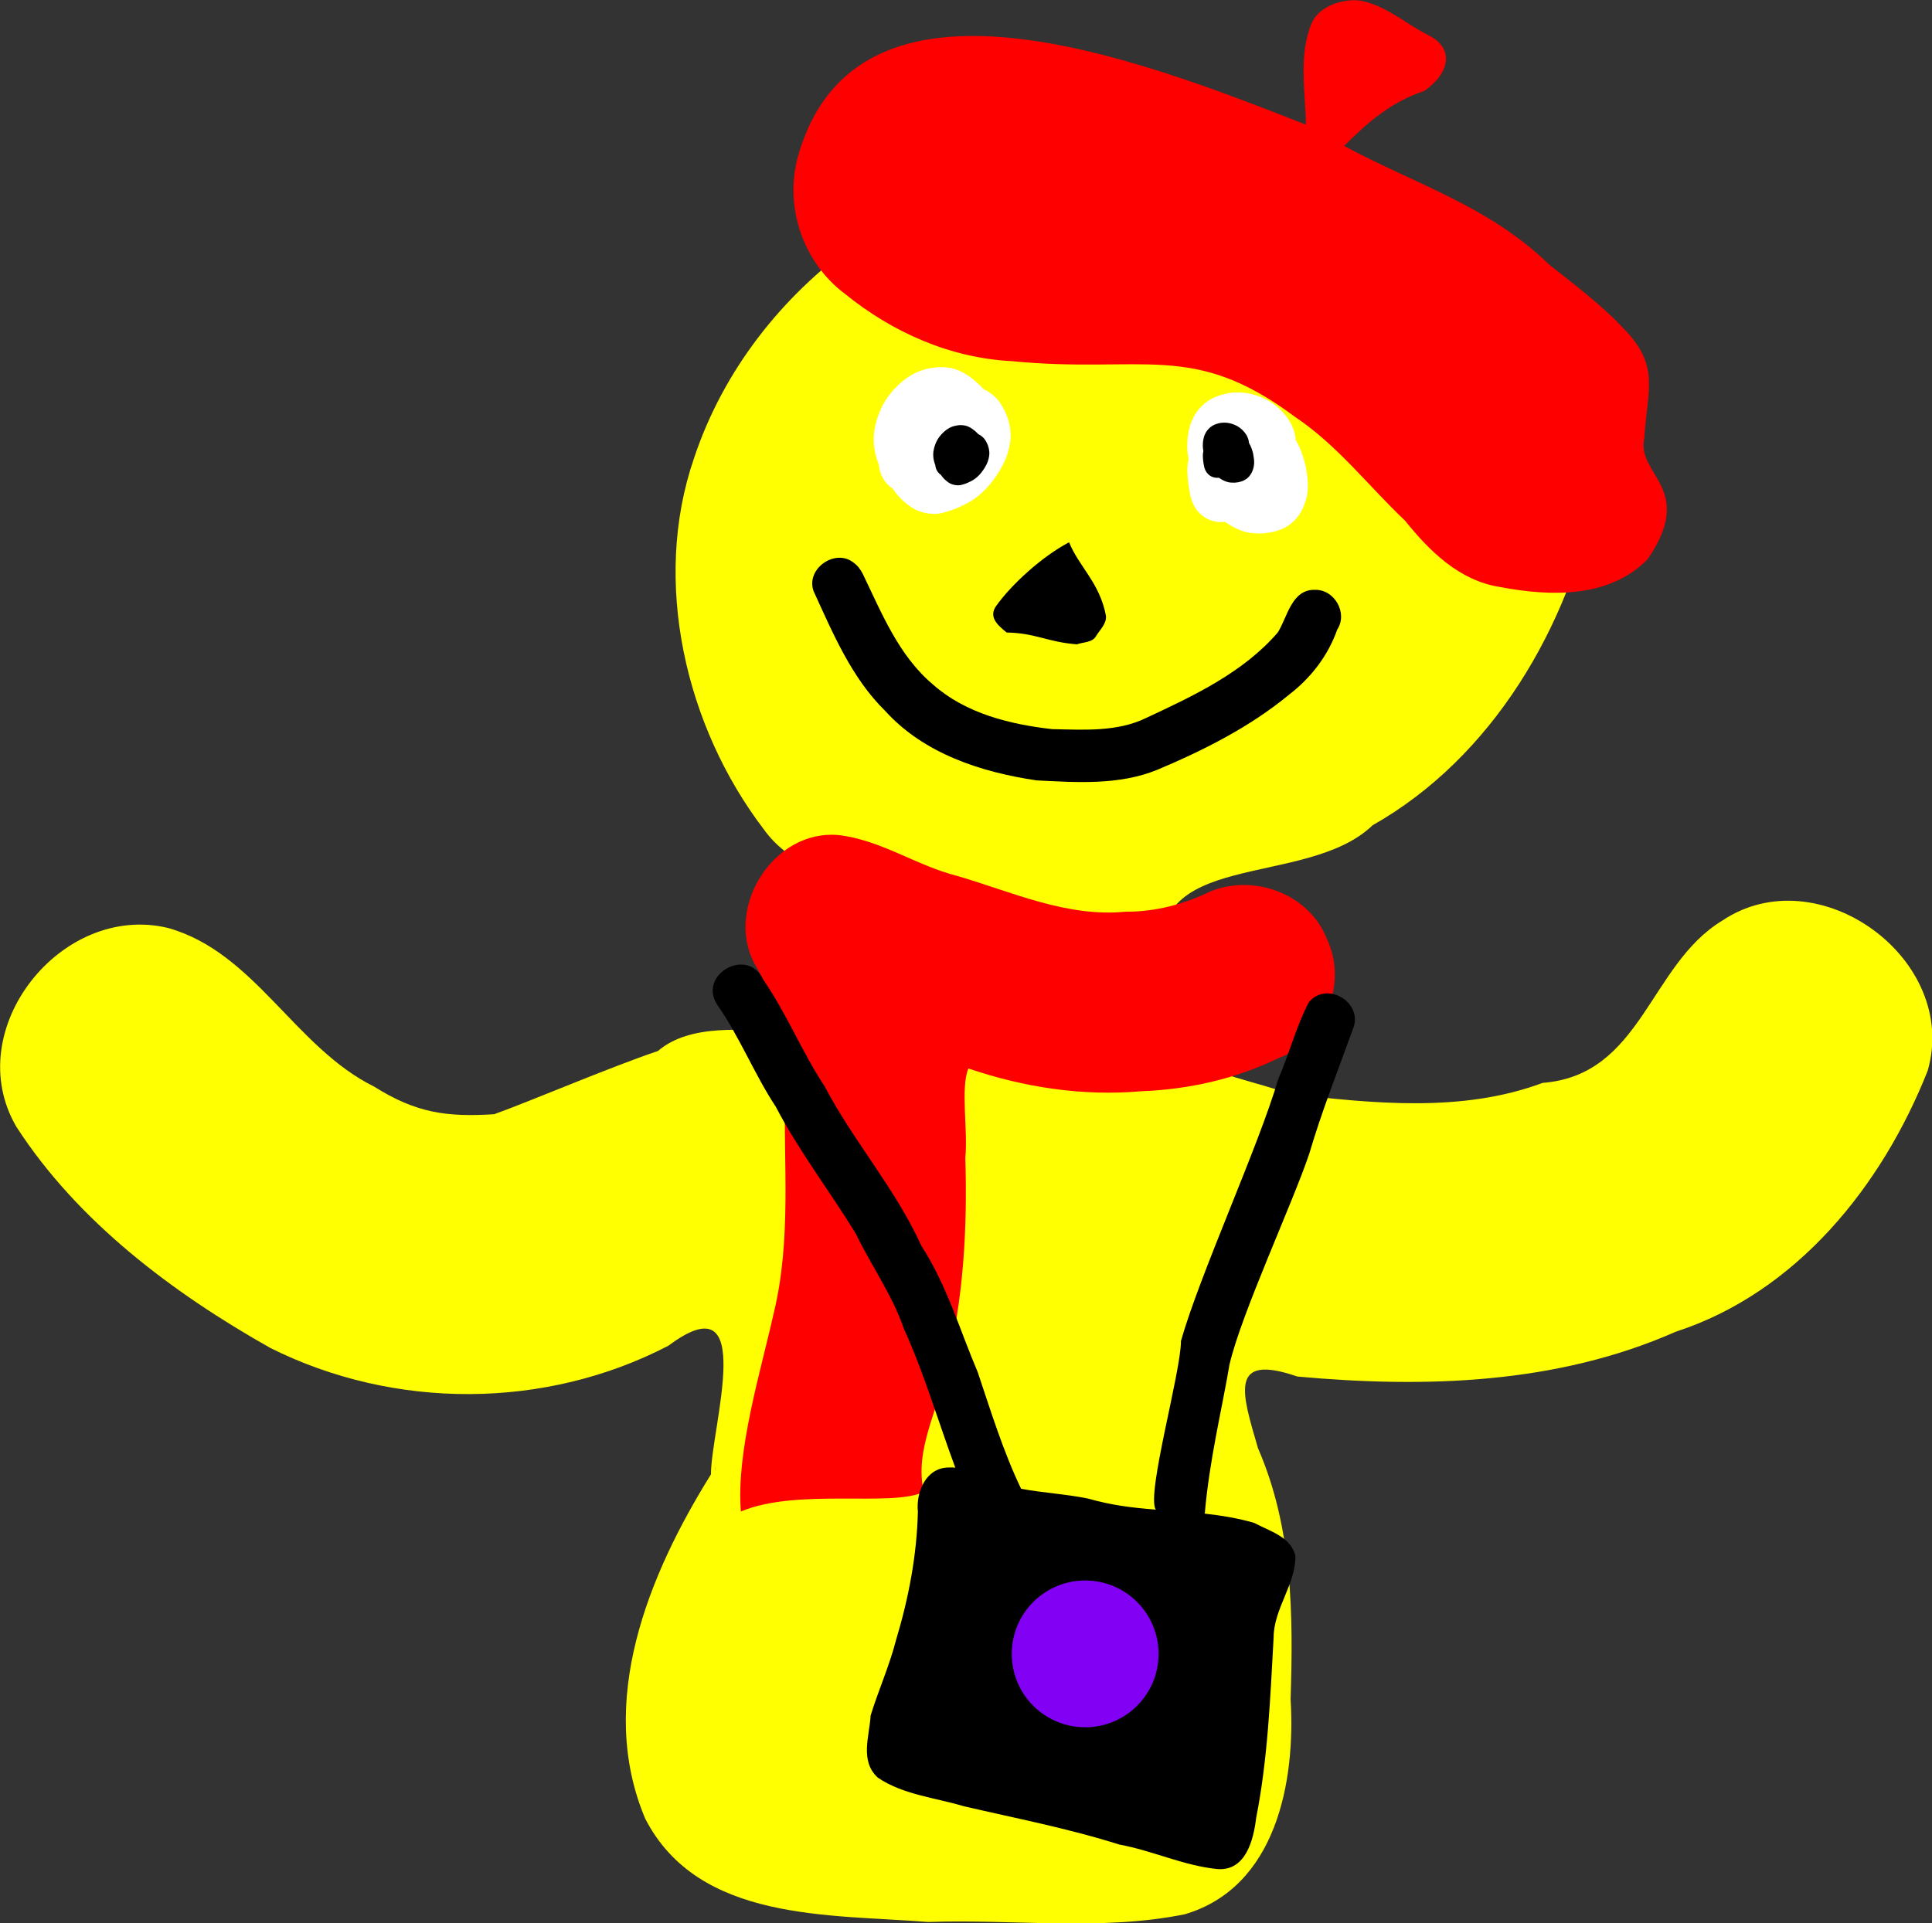
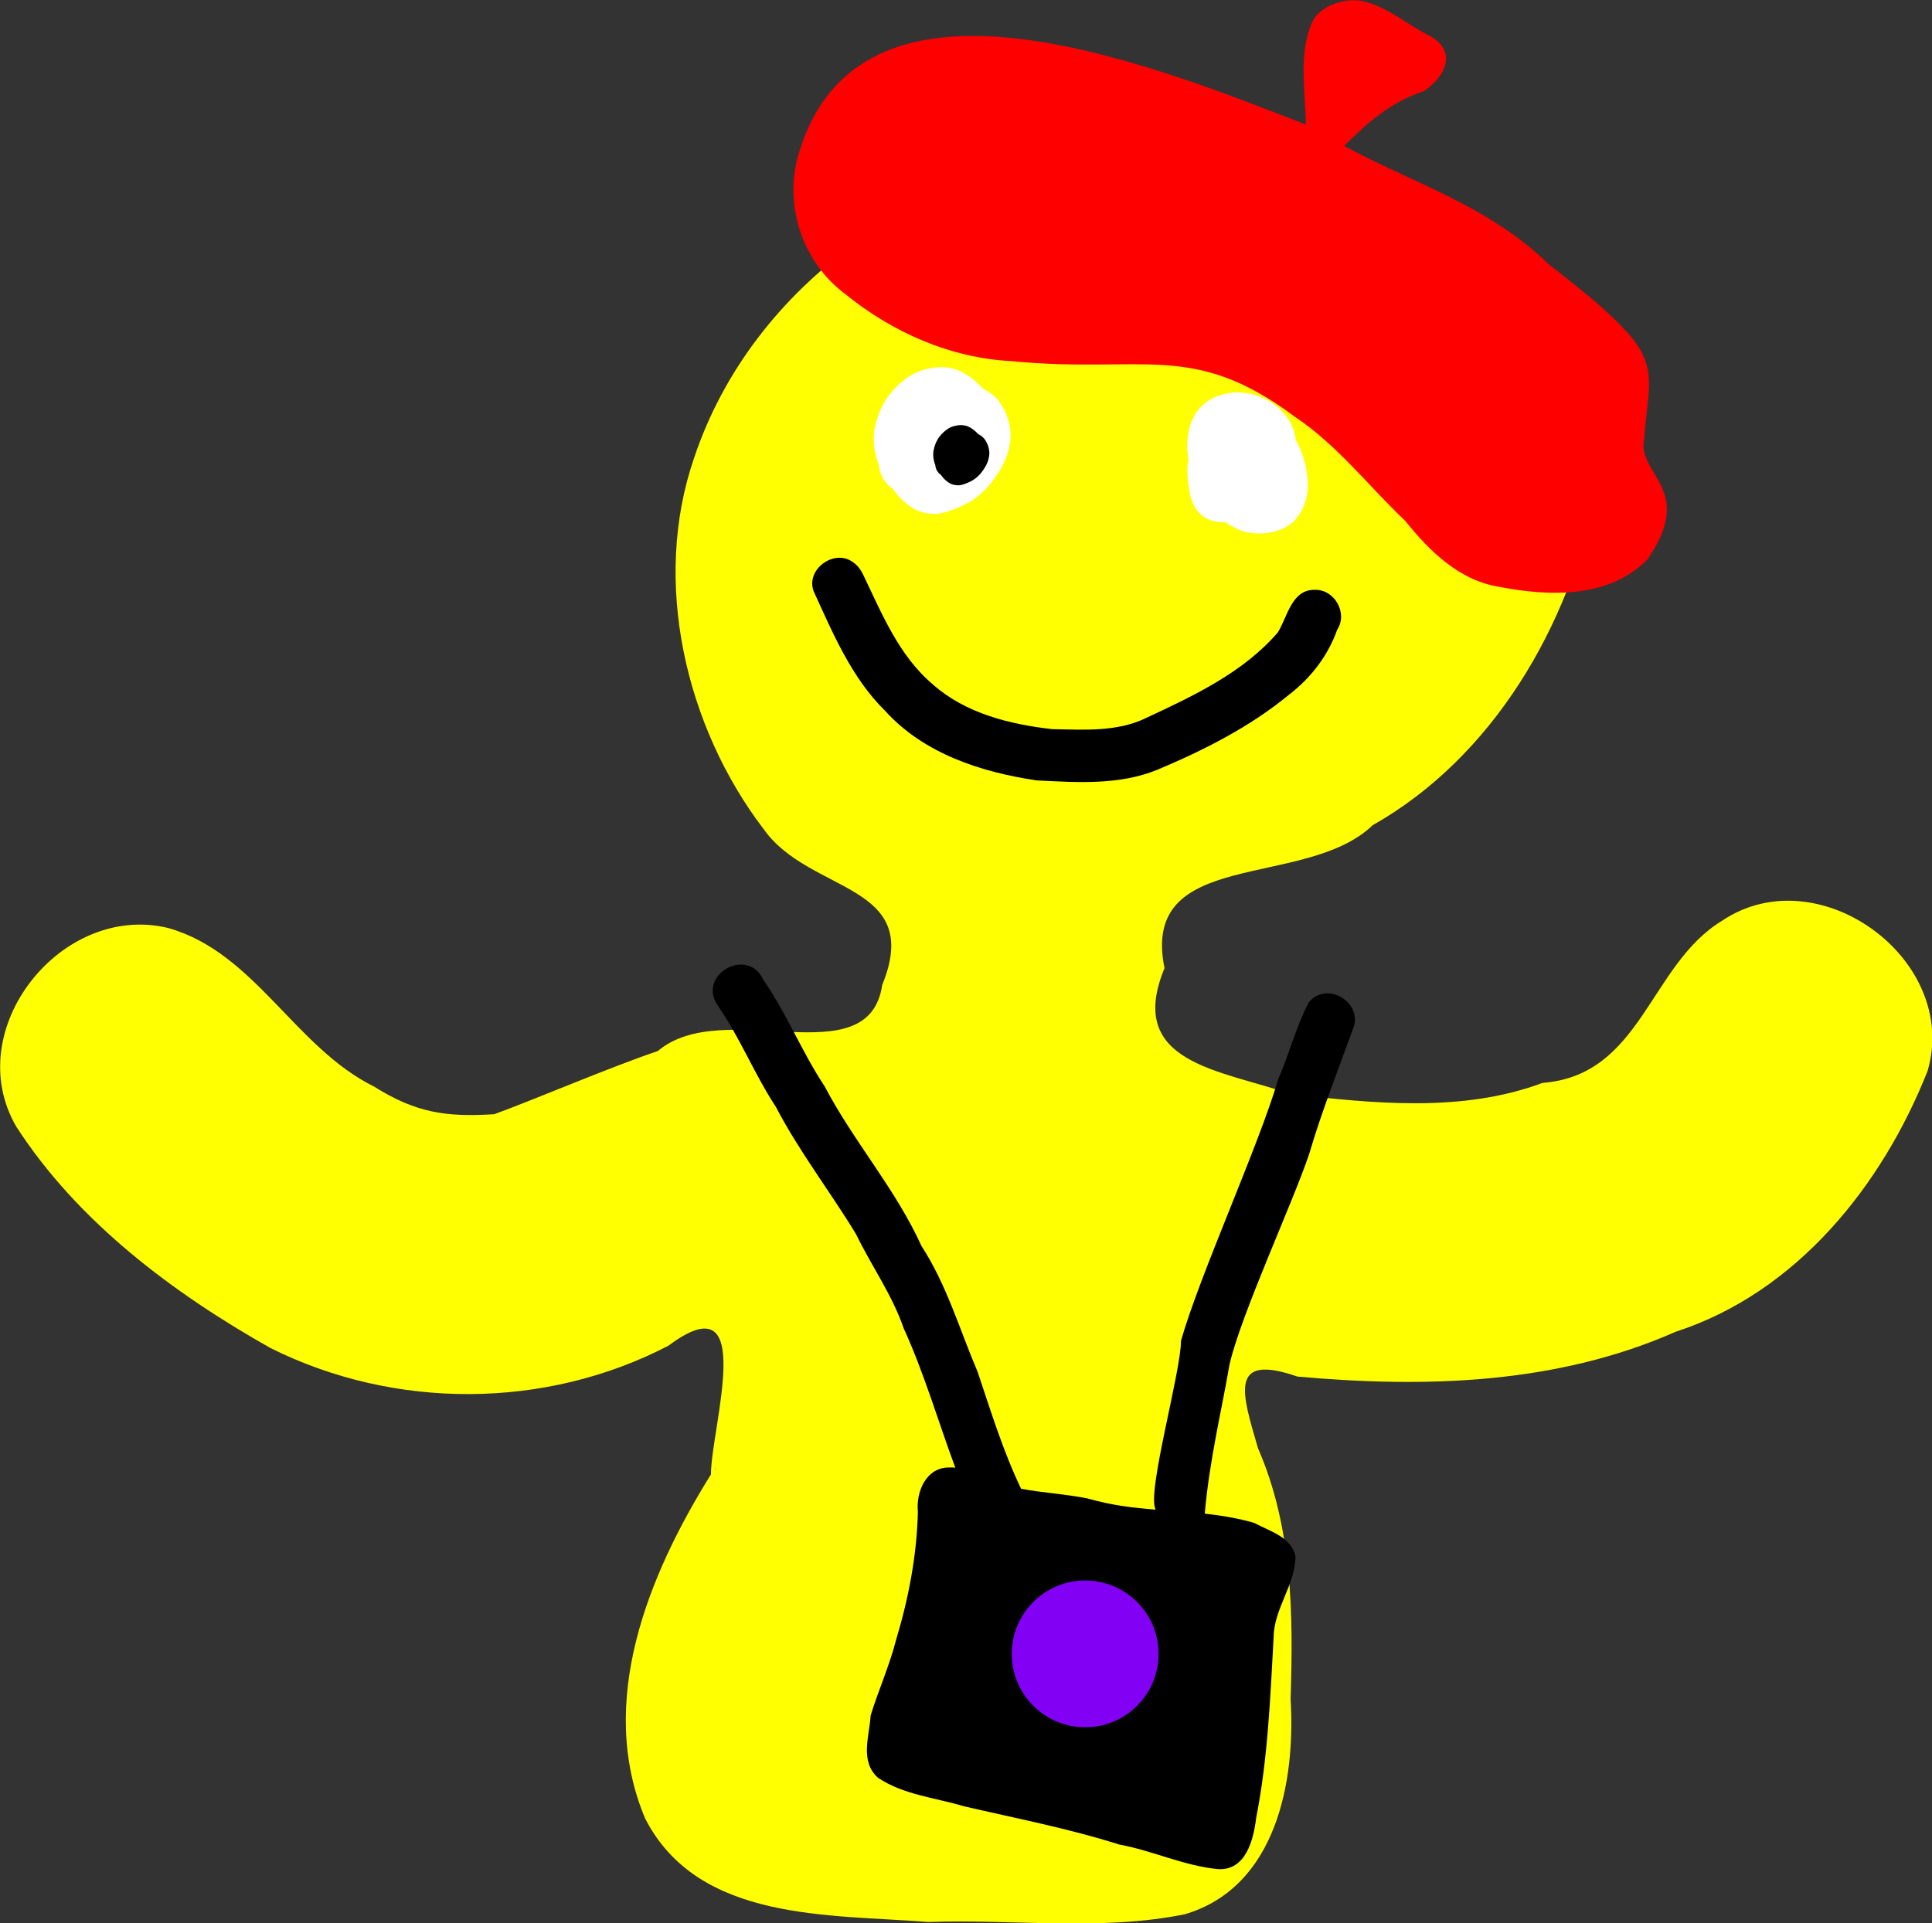
<svg xmlns="http://www.w3.org/2000/svg" xmlns:ns1="http://www.inkscape.org/namespaces/inkscape" xmlns:ns2="http://sodipodi.sourceforge.net/DTD/sodipodi-0.dtd" width="803.532" height="800" id="svg4068" version="1.1" ns1:version="0.48.4 r9939" ns2:docname="Новый документ 5">
  <rect width="100%" height="100%" fill="#333333" stroke="none" />
  <defs id="defs4070" />
  <ns2:namedview id="base" pagecolor="#ffffff" bordercolor="#666666" borderopacity="1.0" ns1:pageopacity="0.0" ns1:pageshadow="2" ns1:zoom="0.35" ns1:cx="-428.11061" ns1:cy="165.4447" ns1:document-units="px" ns1:current-layer="layer1" showgrid="false" fit-margin-top="0" fit-margin-left="0" fit-margin-right="0" fit-margin-bottom="0" ns1:window-width="1920" ns1:window-height="1018" ns1:window-x="-8" ns1:window-y="-8" ns1:window-maximized="1" />
  <g ns1:label="Layer 1" ns1:groupmode="layer" id="layer1" transform="translate(-208.825,102.193)">
    <g id="g4103" transform="matrix(2.418,0,0,2.418,-296.057,-989.299)">
      <path ns2:nodetypes="cccccccccccccccccccccccccccccc" ns1:connector-curvature="0" id="path3204" d="m 399.828,393.864 c -31.448,0.674 -61.621,21.712 -71.647,51.827 -7.321,21.272 -1.444,46.263 11.991,63.861 7.927,11.181 27.571,9.153 20.378,26.778 -2.358,15.913 -27.396,1.844 -38.586,11.37 -8.275,2.791 -21.914,8.634 -28.156,10.875 -8.212,0.518 -13.433,-0.214 -20.656,-4.75 -13.692,-6.782 -20.512,-23.073 -35.415,-27.286 -18.363,-4.466 -35.863,17.475 -26.128,34.182 10.561,16.346 26.904,28.602 43.699,38.073 21.315,10.663 47.294,10.622 68.477,-0.397 15.476,-11.567 7.303,14.166 7.304,22.147 -10.763,17.282 -19.749,39.158 -11.312,59.219 9.151,17.821 31.715,16.432 48.707,17.789 14.66,-0.522 29.652,1.587 44.074,-1.32 15.739,-4.621 19.108,-22.786 18.232,-37.033 0.478,-14.622 0.344,-29.491 -5.607,-43.155 -2.692,-9.282 -5.207,-16.481 6.773,-12.335 21.952,1.991 44.568,1.346 65.08,-7.708 20.859,-6.784 35.548,-25.195 43.335,-44.911 5.544,-19.163 -18.828,-36.938 -35.379,-25.792 -12.527,7.615 -13.778,26.57 -30.851,27.886 -13.842,5.167 -29.074,3.535 -43.364,1.923 -11.981,-4.187 -28.461,-5.235 -21.673,-21.663 -4.275,-20.889 24.218,-13.426 35.806,-24.592 20.659,-11.688 33.772,-34.234 38.325,-57.024 2.755,-17.835 -8.705,-34.533 -24.832,-41.44 -18.388,-8.303 -38.059,-16.625 -58.575,-16.523 z m -67.989,225.305 c 0.041,0.281 -0.124,1.385 0,0 z" style="fill:#ffff01;fill-opacity:1;stroke:none" />
-       <path ns2:nodetypes="cccccccccccccccc" ns1:connector-curvature="0" id="path3219" d="m 352.933,510.543 c -11.022,-0.935 -19.385,12.26 -14.451,21.963 3.901,6.441 5.063,14.323 5.336,21.801 -0.273,12.83 1.14,25.851 -1.924,38.46 -2.209,9.944 -6.505,23.747 -5.658,34.155 9.828,-4.086 25.898,-0.704 31.459,-3.363 -1.687,-7.391 2.639,-14.272 3.893,-21.404 2.961,-11.798 3.619,-23.974 3.252,-36.089 0.475,-4.771 -0.858,-12.042 0.53,-15.358 9.547,3.245 19.625,4.8 29.694,3.918 8.191,-0.306 16.26,-2.112 23.635,-5.703 8.005,-2.931 12.004,-12.888 8.31,-20.544 -2.994,-7.693 -12.48,-11.19 -19.983,-8.148 -4.584,2.22 -9.477,3.53 -14.599,3.502 -10.074,1 -19.509,-3.384 -28.956,-6.147 -7.044,-1.769 -13.274,-6.263 -20.539,-7.042 z" style="fill:#fe0000;fill-opacity:1;stroke:none" />
      <path ns2:nodetypes="sscccccccccccccsss" ns1:connector-curvature="0" id="path3225" d="m 441.839,366.918 c -2.933,-0.041 -6.305,1.371 -7.375,3.844 -2.333,5.391 -1.16,11.594 -1.031,17.562 -28.787,-11.288 -77.254,-30.291 -87.375,5.438 -2.391,8.683 0.852,18.259 8.062,23.656 8.165,6.634 18.121,11.06 28.719,11.594 22.625,2.221 31.083,-3.598 48.719,9.594 7.28,4.865 12.642,11.908 18.938,17.875 4.181,5.208 9.309,10.291 16.25,11.375 8.583,1.651 18.83,2.001 25.438,-4.75 8.413,-12.192 -1.969,-14.541 -0.562,-20.781 0.542,-8.633 2.784,-12.54 -3.719,-19.094 -3.826,-4.082 -8.612,-7.618 -12.656,-10.844 -10.344,-10.092 -23.074,-13.836 -35.25,-20.406 3.919,-3.919 8.014,-7.568 13.75,-9.438 4.431,-3.068 5.297,-7.36 0.719,-9.625 -3.494,-1.729 -6.588,-4.563 -10.719,-5.719 -0.599,-0.168 -1.229,-0.272 -1.906,-0.281 z" style="fill:#fe0000;fill-opacity:1;stroke:none" />
      <path id="path3249" d="m 370.777,430.043 c -0.909,-0.013 -1.821,0.116 -2.719,0.344 -0.339,0.108 -0.699,0.186 -1.031,0.312 -1.774,0.673 -3.256,1.866 -4.531,3.25 -0.287,0.358 -0.605,0.691 -0.875,1.062 -1.282,1.764 -2.077,3.826 -2.438,5.969 -0.031,0.414 -0.087,0.835 -0.094,1.25 -0.027,1.588 0.291,3.134 0.875,4.594 0.168,1.863 1.082,3.232 2.312,4.062 0.412,0.572 0.861,1.136 1.344,1.656 1.893,1.826 3.376,2.735 6.094,2.75 0.385,0.002 0.774,-0.106 1.156,-0.156 1.307,-0.325 2.547,-0.798 3.75,-1.406 0.332,-0.175 0.676,-0.341 1,-0.531 1.483,-0.873 2.763,-2.082 3.812,-3.438 1.417,-1.888 2.62,-3.92 3.031,-6.281 0.046,-0.377 0.135,-0.746 0.156,-1.125 0.103,-1.819 -0.342,-3.55 -1.188,-5.156 -0.409,-0.676 -0.7,-1.271 -1.281,-1.844 -0.701,-0.69 -1.406,-1.177 -2.156,-1.531 -0.997,-1.031 -2.058,-2.001 -3.312,-2.719 -0.41,-0.192 -0.793,-0.44 -1.219,-0.594 -0.882,-0.319 -1.779,-0.455 -2.688,-0.469 z" style="fill:#ffffff;stroke:none" ns1:connector-curvature="0" />
      <path id="path3235" d="m 421.62,434.387 c -0.457,9.1e-4 -0.923,0.041 -1.375,0.094 -2.636,0.519 -4.315,1.387 -5.875,3.656 -0.231,0.473 -0.486,0.92 -0.688,1.406 -0.124,0.3 -0.199,0.624 -0.281,0.938 -0.356,1.352 -0.453,2.765 -0.344,4.156 0.047,0.419 0.124,0.834 0.188,1.25 -0.137,0.606 -0.219,1.243 -0.219,1.906 0.041,1.44 0.209,2.869 0.5,4.281 0.78,3.509 3.474,4.876 6,4.594 1.257,0.873 2.61,1.594 4.156,1.875 0.345,0.041 0.684,0.071 1.031,0.094 1.579,0.105 3.163,-0.158 4.625,-0.75 0.442,-0.26 0.933,-0.473 1.344,-0.781 1.639,-1.231 2.544,-3.061 2.938,-5.031 0.038,-0.364 0.104,-0.728 0.125,-1.094 0.077,-1.381 -0.155,-2.775 -0.406,-4.125 -0.379,-1.519 -0.895,-2.974 -1.688,-4.312 -0.001,-0.032 0.002,-0.062 0,-0.094 -0.075,-1.119 -0.497,-2.161 -1.031,-3.125 -1.053,-1.571 -2.164,-2.692 -3.844,-3.625 -0.381,-0.177 -0.767,-0.373 -1.156,-0.531 -1.273,-0.517 -2.63,-0.784 -4,-0.781 z" style="fill:#ffffff;stroke:none" ns1:connector-curvature="0" />
-       <path ns2:nodetypes="ccccccc" ns1:connector-curvature="0" id="path3240" d="m 380.071,471.231 c -1.159,1.798 0.194,3.116 1.88,4.467 5.013,0.091 6.986,1.644 12.076,2.033 1.098,-0.398 2.653,-0.289 3.276,-1.384 0.665,-1.106 1.877,-2.155 1.724,-3.555 -1.092,-5.692 -4.625,-8.395 -6.341,-12.618 -4.588,2.427 -9.844,7.146 -12.615,11.057 z" style="fill:#000000;stroke:none" />
      <path ns1:connector-curvature="0" id="path3242" d="m 357.205,465.613 c 3.259,6.761 6.17,14.053 12.058,19.021 5.616,4.986 13.235,6.868 20.513,7.69 5.463,0.1 11.172,0.527 16.239,-1.956 8.119,-3.793 16.62,-7.775 22.579,-14.684 1.673,-2.689 2.361,-7.441 6.423,-7.329 3.354,-0.053 5.656,4.021 3.789,6.854 -1.573,4.483 -4.53,8.302 -8.281,11.186 -6.752,5.565 -14.66,9.554 -22.687,12.932 -6.58,2.673 -13.81,2.167 -20.74,1.814 -9.538,-1.412 -19.366,-4.589 -26.024,-11.937 -5.802,-5.689 -8.999,-13.356 -12.328,-20.612 -1.398,-3.804 3.63,-7.39 6.806,-4.966 0.717,0.5 1.267,1.21 1.654,1.987 z" style="fill:#000000;stroke:none" />
      <path ns1:connector-curvature="0" style="fill:#000000;stroke:none" d="m 374.11,440.017 c -0.373,-0.006 -0.746,0.047 -1.115,0.141 -0.139,0.044 -0.286,0.076 -0.423,0.128 -0.727,0.276 -1.335,0.765 -1.858,1.333 -0.117,0.147 -0.248,0.283 -0.359,0.436 -0.526,0.723 -0.851,1.569 -0.999,2.447 -0.013,0.17 -0.036,0.342 -0.038,0.513 -0.011,0.651 0.119,1.285 0.359,1.884 0.069,0.764 0.444,1.325 0.948,1.666 0.169,0.235 0.353,0.466 0.551,0.679 0.776,0.749 1.384,1.121 2.499,1.128 0.158,8.2e-4 0.317,-0.043 0.474,-0.064 0.536,-0.133 1.044,-0.327 1.538,-0.577 0.136,-0.072 0.277,-0.14 0.41,-0.218 0.608,-0.358 1.133,-0.854 1.563,-1.409 0.581,-0.774 1.074,-1.607 1.243,-2.575 0.019,-0.155 0.055,-0.306 0.064,-0.461 0.042,-0.746 -0.14,-1.456 -0.487,-2.114 -0.168,-0.277 -0.287,-0.521 -0.525,-0.756 -0.287,-0.283 -0.577,-0.483 -0.884,-0.628 -0.409,-0.423 -0.844,-0.821 -1.358,-1.115 -0.168,-0.079 -0.325,-0.18 -0.5,-0.243 -0.362,-0.131 -0.729,-0.187 -1.102,-0.192 z" id="path3251" />
-       <path ns1:connector-curvature="0" style="fill:#000000;stroke:none" d="m 419.353,439.589 c -0.194,3.9e-4 -0.393,0.017 -0.585,0.04 -1.122,0.221 -1.837,0.591 -2.501,1.556 -0.098,0.201 -0.207,0.392 -0.293,0.599 -0.053,0.128 -0.085,0.266 -0.12,0.399 -0.151,0.576 -0.193,1.177 -0.146,1.769 0.02,0.179 0.053,0.355 0.08,0.532 -0.058,0.258 -0.093,0.529 -0.093,0.811 0.017,0.613 0.089,1.221 0.213,1.822 0.332,1.494 1.479,2.076 2.554,1.956 0.535,0.371 1.111,0.679 1.769,0.798 0.147,0.017 0.291,0.03 0.439,0.04 0.672,0.045 1.347,-0.067 1.969,-0.319 0.188,-0.111 0.397,-0.201 0.572,-0.333 0.698,-0.524 1.083,-1.303 1.25,-2.142 0.016,-0.155 0.044,-0.31 0.053,-0.466 0.033,-0.588 -0.066,-1.181 -0.173,-1.756 -0.161,-0.647 -0.381,-1.266 -0.718,-1.836 -4.3e-4,-0.013 8.5e-4,-0.026 0,-0.04 -0.032,-0.476 -0.212,-0.92 -0.439,-1.33 -0.448,-0.669 -0.921,-1.146 -1.636,-1.543 -0.162,-0.075 -0.327,-0.159 -0.492,-0.226 -0.542,-0.22 -1.12,-0.334 -1.703,-0.333 z" id="path3253" />
      <path ns2:nodetypes="ccccccccccccccccccccccccccccccccsc" ns1:connector-curvature="0" id="path3255" d="m 336.37,532.825 c -3.184,-0.072 -6.542,3.335 -4.188,6.938 3.871,5.547 6.341,11.878 10.062,17.531 4.001,7.684 9.333,14.556 13.812,21.938 2.638,5.466 6.209,10.41 8.188,16.188 3.54,7.766 5.912,15.986 8.875,23.969 -0.34,-0.043 -0.678,-0.055 -1.031,-0.031 -4.003,-0.053 -5.753,4.206 -5.406,7.625 -0.179,7.49 -1.593,14.871 -3.75,22.031 -1.134,4.44 -3.027,8.64 -4.375,13 -0.214,3.61 -1.901,7.855 1.25,10.719 4.366,2.935 9.834,3.423 14.781,4.906 8.948,2.078 17.983,3.814 26.75,6.594 5.729,1.046 11.119,3.665 16.938,4.219 4.819,0.317 6.139,-5.046 6.594,-8.812 2.013,-10.23 2.422,-20.651 3,-31.031 0.029,-4.98 3.768,-9.066 3.75,-14 -0.715,-3.334 -4.486,-4.308 -7.094,-5.719 -2.784,-0.813 -5.636,-1.271 -8.5,-1.594 0.802,-9.286 2.983,-18.089 4.25,-25.625 1.974,-8.648 10.929,-27.916 13.732,-36.321 2.13,-7.246 4.909,-14.244 7.469,-21.344 1.976,-4.557 -4.37,-8.468 -7.531,-4.719 -2.216,4.179 -3.371,8.9 -5.281,13.25 -3.346,11.468 -13.467,33.553 -16.732,45.04 0.017,5.352 -6.009,26.442 -4.335,29.031 -4.204,-0.34 -7.594,-0.751 -11.665,-1.906 -3.783,-0.781 -7.706,-0.963 -11.5,-1.688 -3.09,-6.449 -5.193,-13.324 -7.469,-20.094 -3.099,-7.261 -5.319,-14.999 -9.656,-21.656 -4.447,-9.82 -11.661,-17.962 -16.656,-27.469 -3.922,-5.923 -6.544,-12.577 -10.594,-18.406 -0.825,-1.774 -2.24,-2.53 -3.688,-2.562 z" style="fill:#000000;stroke:none" />
      <path transform="translate(-3.302,-52.941)" d="m 411.385,704.365 c 0,6.974 -5.653,12.627 -12.627,12.627 -6.974,0 -12.627,-5.653 -12.627,-12.627 0,-6.974 5.653,-12.627 12.627,-12.627 6.974,0 12.627,5.653 12.627,12.627 z" ns2:ry="12.626906" ns2:rx="12.626906" ns2:cy="704.36462" ns2:cx="398.75772" id="path3276" style="color:#000000;fill:#8200f4;fill-opacity:1;stroke:none;stroke-width:0.3;marker:none;visibility:visible;display:inline;overflow:visible;enable-background:accumulate" ns2:type="arc" />
    </g>
  </g>
</svg>